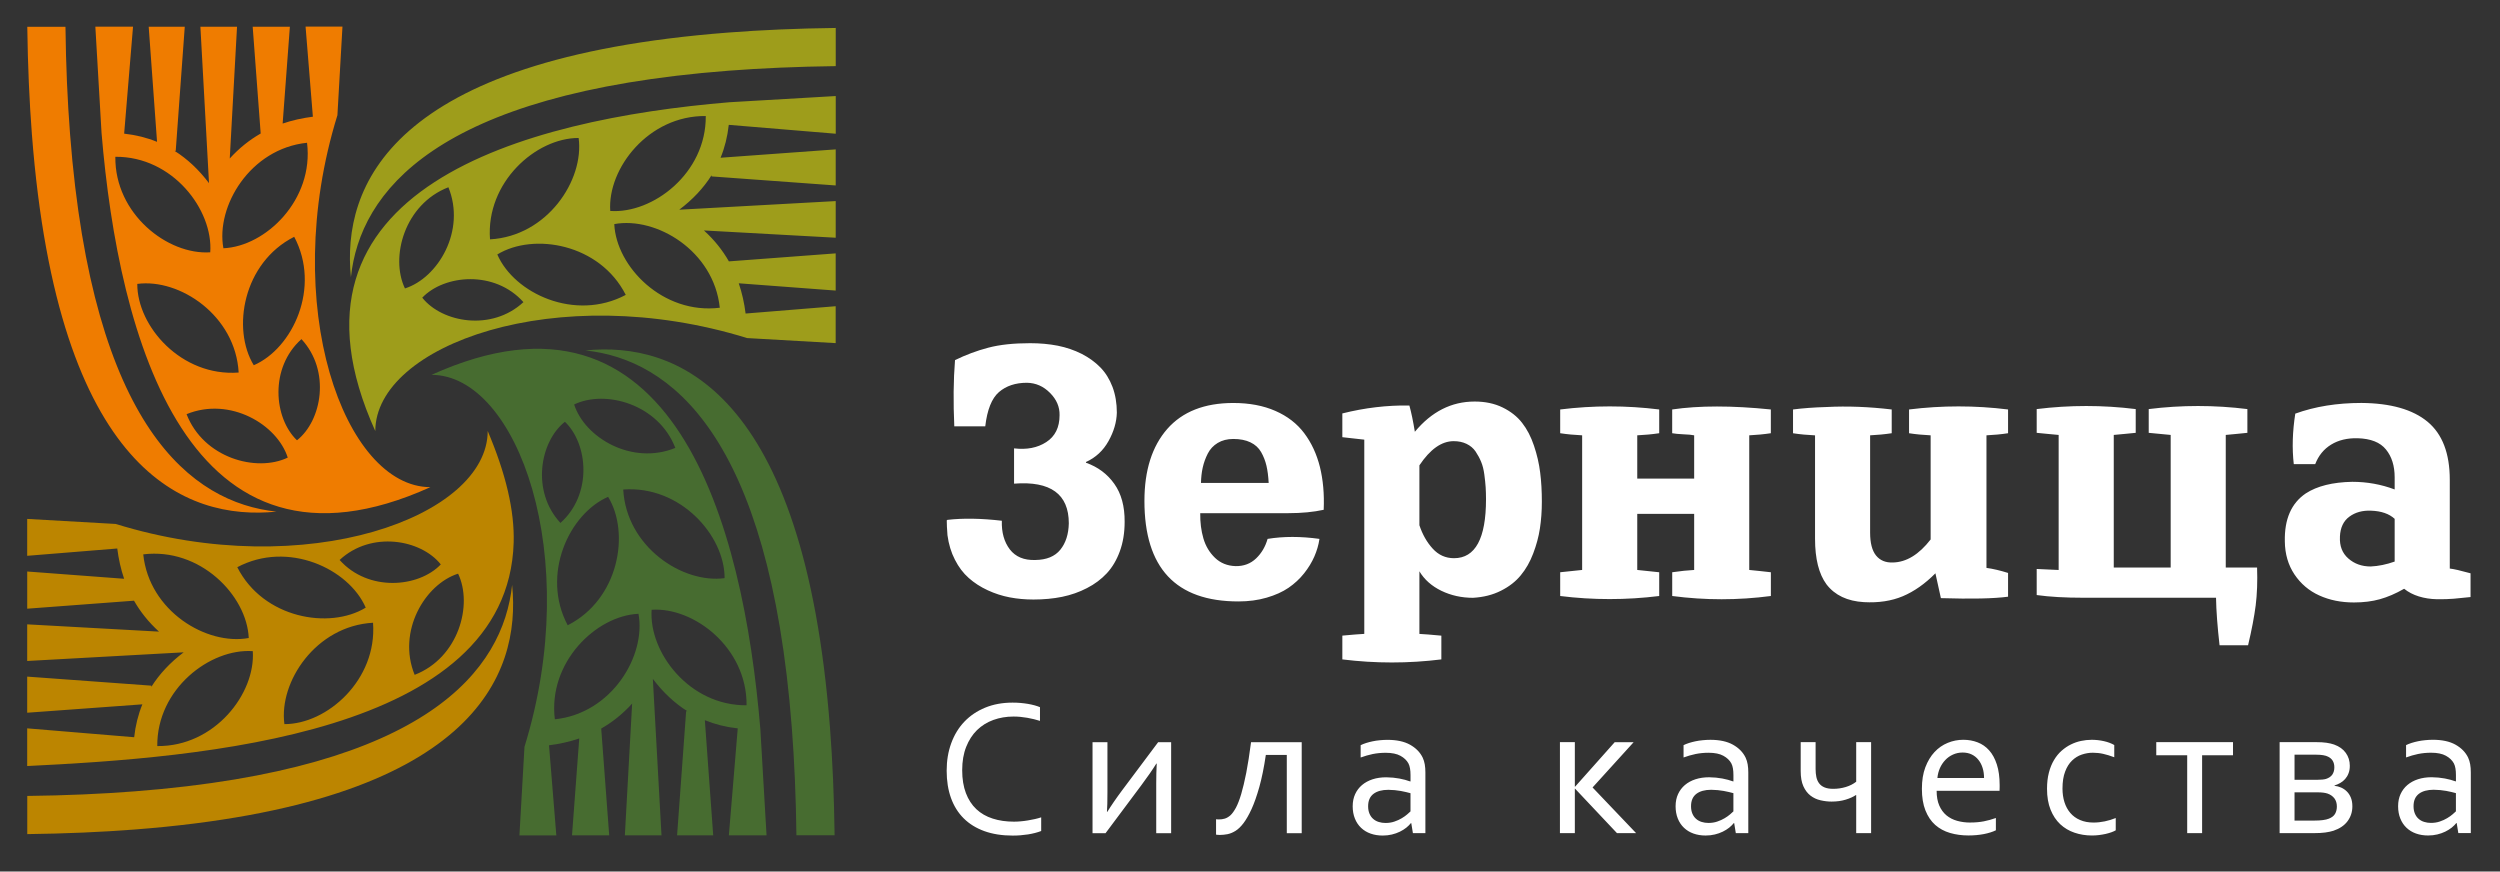
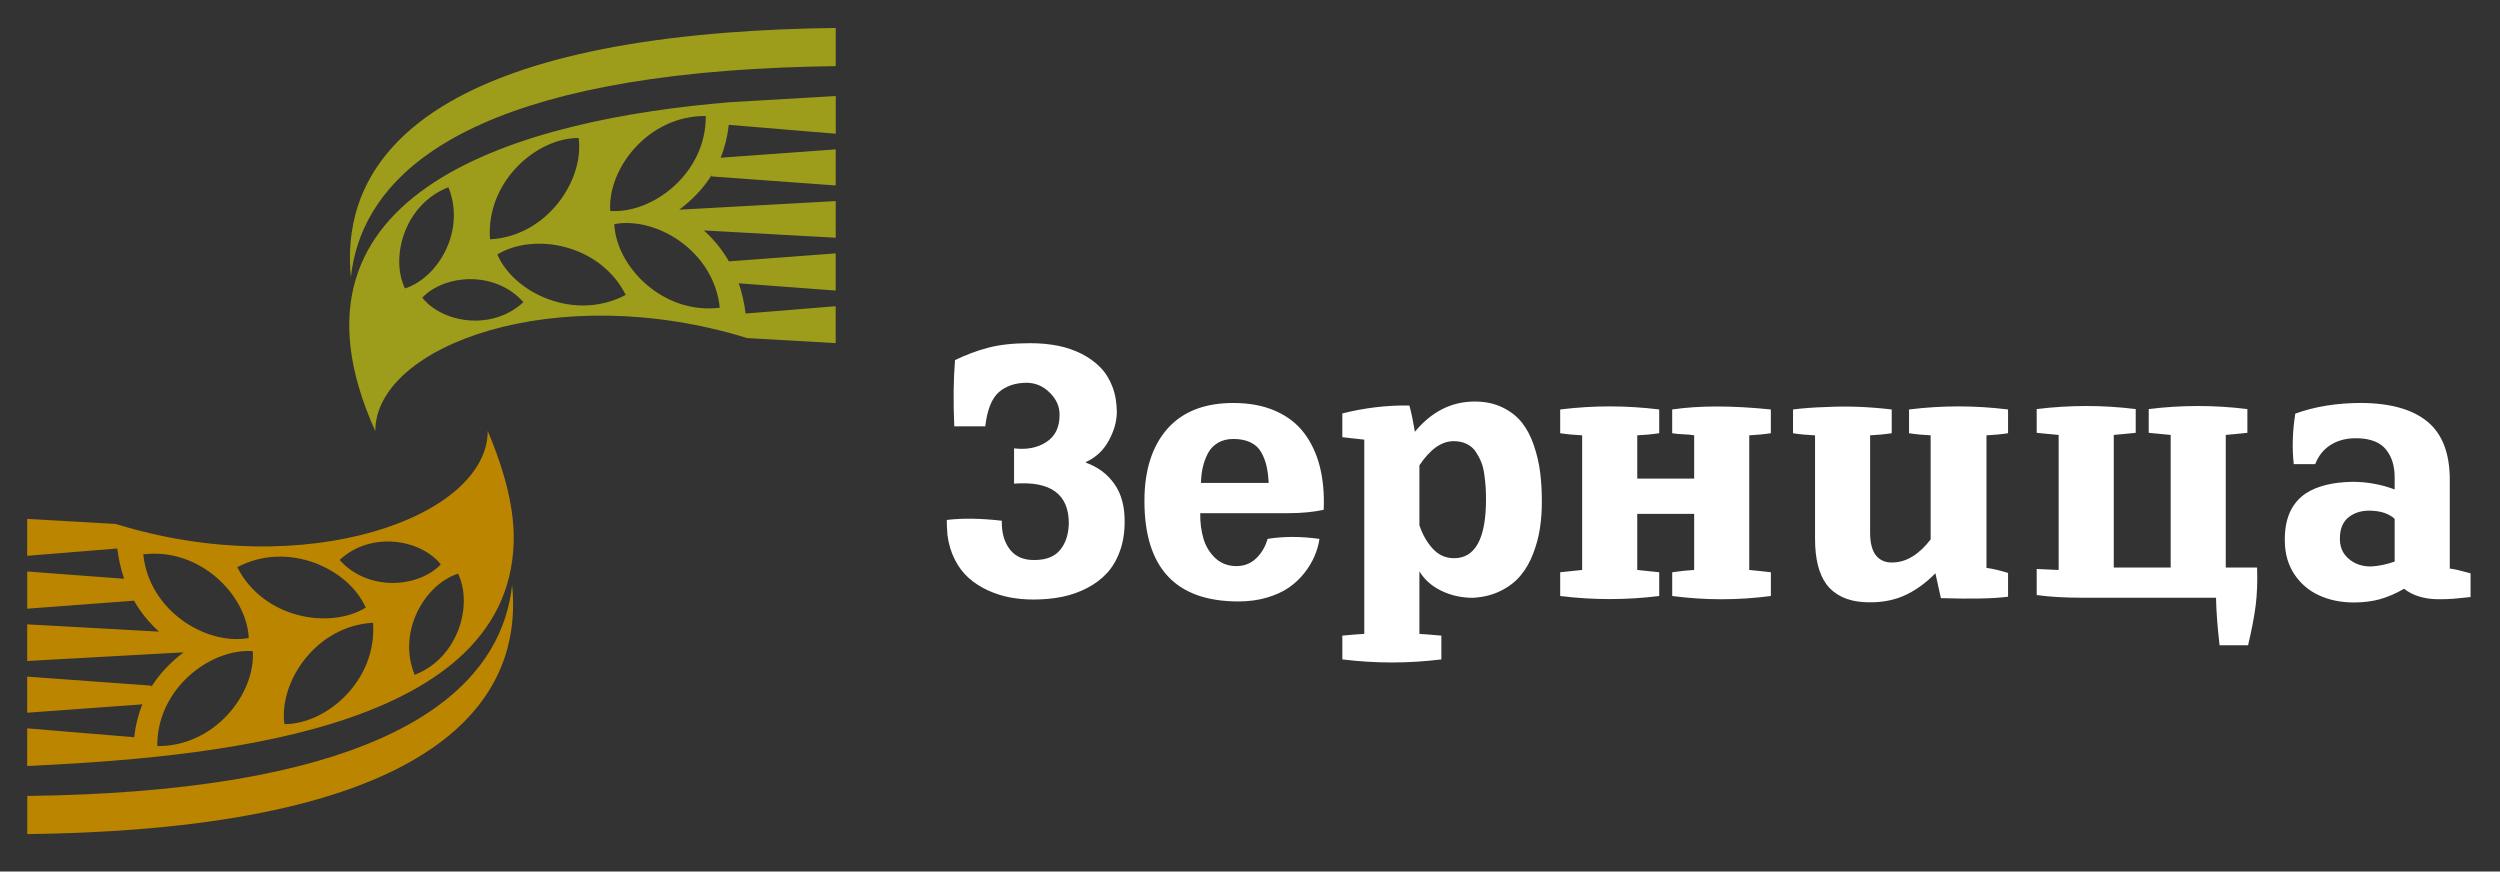
<svg xmlns="http://www.w3.org/2000/svg" id="_Слой_1" data-name=" Слой 1" width="269.17mm" height="93.84mm" viewBox="0 0 763 266">
  <rect x="0" y="0" width="763" height="266" fill="#333333" stroke="none" />
  <g>
    <path d="m156.3,178.52c2.77,27.54-11.73,66.69-115.24,74.65-10.05.77-20.94,1.25-32.74,1.4v-11.65c11.8-.14,22.69-.62,32.74-1.4,89.57-6.89,112.48-37.14,115.24-63.01h0Zm-118.41-1.88l-29.58-2.22v11.35l32.59-2.44c1.95,3.42,4.47,6.57,7.62,9.44l-40.22-2.22v11.18l47.75-2.64c-4.09,3.09-7.38,6.59-9.86,10.53v-.36l-37.89-2.76v11.02l35.15-2.56c-1.27,3.11-2.11,6.46-2.5,10.04l-32.65-2.71v11.5c52.39-2.55,146.67-9.45,148.47-68.13.3-9.84-2.41-21.14-7.92-34.12-.03,26.15-55.3,46.39-113.52,28.37l-27.03-1.54v11.26l27.49-2.23c.41,3.22,1.09,6.3,2.09,9.23h0Zm96.64-4.38c-6.07-7.65-21.24-10.32-30.88-1.36,8.77,9.81,24.13,8.43,30.88,1.36h0Zm5.28,2.82c-10.12,3.22-18.67,17.63-13.26,30.88,13.35-5.15,17.85-21.3,13.26-30.88h0Zm-28.19,10.37c-5.17-11.91-23.75-20.55-39.2-12.34,7.9,15.61,28.11,19.11,39.2,12.34h0Zm-24.82,35.55c12.99.05,28.36-13.49,27.05-30.94-17.47.97-28.79,18.07-27.05,30.94h0Zm-10.88-26.28c-.57-12.97-14.84-27.67-32.2-25.53,1.8,17.4,19.43,27.89,32.2,25.53h0Zm1.23,4.01c-12.96-.91-29.3,11.48-29.15,28.97,17.49.19,30.03-16.01,29.15-28.97Z" style="fill: #bc8500; fill-rule: evenodd; stroke-width: 0px;" />
-     <path d="m84.38,156.15c-27.54,2.77-66.69-11.73-74.65-115.23-.77-10.05-1.25-20.94-1.4-32.74h11.65c.14,11.8.62,22.69,1.4,32.74,6.89,89.57,37.14,112.48,63.01,115.23h0Zm1.88-118.41l2.21-29.58h-11.35l2.44,32.59c-3.42,1.95-6.57,4.46-9.44,7.62l2.22-40.22h-11.18l2.63,47.75c-3.09-4.09-6.59-7.38-10.52-9.86h.36l2.76-37.89h-11.01l2.55,35.14c-3.12-1.27-6.46-2.11-10.04-2.5l2.71-32.65h-11.5l1.89,32.42h0c5.22,62.48,26.31,141.59,100.36,108.12-26.15-.02-46.39-55.3-28.37-113.52l1.54-27.03h-11.26l2.23,27.49c-3.22.41-6.3,1.09-9.23,2.09h0v.03Zm4.38,96.64c7.65-6.07,10.32-21.24,1.36-30.88-9.81,8.77-8.43,24.13-1.36,30.88h0Zm-2.82,5.28c-3.22-10.12-17.63-18.67-30.88-13.26,5.15,13.35,21.3,17.85,30.88,13.26h0Zm-10.37-28.19c11.91-5.16,20.55-23.75,12.34-39.2-15.61,7.9-19.11,28.11-12.34,39.2h0Zm-35.55-24.82c-.05,12.99,13.49,28.36,30.94,27.05-.97-17.47-18.07-28.78-30.94-27.05h0Zm26.28-10.88c12.97-.57,27.67-14.84,25.53-32.2-17.4,1.8-27.89,19.43-25.53,32.2h0Zm-4.01,1.23c.91-12.95-11.48-29.3-28.97-29.15-.19,17.49,16.01,30.03,28.97,29.15Z" style="fill: #ef7c00; fill-rule: evenodd; stroke-width: 0px;" />
    <path d="m228.06,103.19c-58.22-18.02-113.5,2.22-113.52,28.37-33.46-74.05,45.64-95.14,108.11-100.36h0l32.42-1.89v11.5l-32.65-2.71c-.39,3.58-1.22,6.92-2.5,10.04l35.14-2.55v11.01l-37.89-2.76v-.36c-2.47,3.93-5.77,7.44-9.86,10.52l47.75-2.63v11.18l-40.22-2.22c3.16,2.87,5.67,6.02,7.62,9.44l32.59-2.44v11.35l-29.58-2.22c1,2.93,1.69,6.01,2.09,9.23l27.49-2.23v11.26l-27.03-1.54h.03Zm-120.96-18.6c2.75-25.87,25.66-56.12,115.23-63.01,10.05-.77,20.94-1.25,32.74-1.4v-11.65c-11.8.15-22.69.62-32.74,1.4-103.5,7.96-118,47.11-115.23,74.65h0Zm21.77,6.26c6.07,7.65,21.24,10.32,30.88,1.36-8.77-9.81-24.13-8.43-30.88-1.36h0Zm-5.28-2.82c10.12-3.22,18.66-17.63,13.26-30.88-13.35,5.15-17.85,21.3-13.26,30.88h0Zm28.19-10.37c5.16,11.91,23.75,20.55,39.2,12.34-7.9-15.61-28.11-19.11-39.2-12.34h0Zm24.82-35.55c-12.99-.05-28.36,13.49-27.05,30.94,17.47-.97,28.79-18.07,27.05-30.94h0Zm10.88,26.28c.57,12.97,14.84,27.67,32.2,25.53-1.8-17.4-19.43-27.89-32.2-25.53h0Zm-1.23-4.01c12.95.91,29.3-11.48,29.15-28.97-17.49-.19-30.03,16.01-29.15,28.97Z" style="fill: #9e9d1b; fill-rule: evenodd; stroke-width: 0px;" />
-     <path d="m178.67,106.95c27.54-2.77,66.69,11.73,74.65,115.23.77,10.05,1.25,20.94,1.4,32.74h-11.65c-.15-11.8-.63-22.69-1.4-32.74-6.89-89.57-37.14-112.48-63.01-115.23h0Zm-1.88,118.41l-2.21,29.58h11.35l-2.44-32.59c3.42-1.95,6.57-4.46,9.44-7.62l-2.22,40.21h11.18l-2.64-47.75c3.09,4.09,6.59,7.38,10.52,9.86h-.36l-2.76,37.89h11.02l-2.55-35.14c3.12,1.27,6.46,2.11,10.04,2.5l-2.71,32.64h11.5l-1.89-32.42h0c-5.22-62.48-26.31-141.59-100.36-108.12,26.15.02,46.39,55.3,28.37,113.52l-1.54,27.03h11.26l-2.23-27.49c3.22-.41,6.3-1.09,9.23-2.09h0Zm-4.38-96.64c-7.65,6.07-10.32,21.24-1.36,30.88,9.81-8.77,8.43-24.13,1.36-30.88h0Zm2.82-5.28c3.23,10.12,17.63,18.67,30.88,13.26-5.15-13.35-21.3-17.85-30.88-13.26h0Zm10.37,28.19c-11.91,5.17-20.55,23.75-12.34,39.2,15.61-7.9,19.11-28.11,12.34-39.2h0Zm35.55,24.82c.05-12.99-13.5-28.36-30.94-27.05.97,17.47,18.07,28.78,30.94,27.05h0Zm-26.28,10.88c-12.97.57-27.68,14.84-25.53,32.2,17.4-1.8,27.89-19.43,25.53-32.2h0Zm4.01-1.23c-.91,12.95,11.48,29.3,28.97,29.15.19-17.49-16.01-30.03-28.97-29.15Z" style="fill: #476c30; fill-rule: evenodd; stroke-width: 0px;" />
  </g>
  <g>
-     <path d="m309.3,218.69c-2.19,0-4.24.35-6.14,1.04-1.91.69-3.56,1.73-4.97,3.09-1.4,1.38-2.5,3.08-3.31,5.12-.81,2.03-1.22,4.41-1.22,7.11s.38,5.02,1.13,7c.75,1.97,1.81,3.61,3.19,4.91,1.39,1.3,3.04,2.25,4.99,2.87,1.94.63,4.11.94,6.49.94.66,0,1.35-.03,2.07-.1.73-.06,1.47-.16,2.2-.28.74-.12,1.46-.26,2.16-.42s1.33-.33,1.88-.52v4.17c-1.15.45-2.48.79-4,1.04-1.53.24-3.08.36-4.68.36-3.25,0-6.14-.45-8.66-1.36-2.51-.91-4.62-2.21-6.32-3.91-1.71-1.7-2.99-3.76-3.87-6.2-.88-2.45-1.32-5.23-1.32-8.32s.46-5.83,1.39-8.39c.93-2.55,2.26-4.75,4.01-6.58s3.86-3.26,6.34-4.28c2.49-1.03,5.29-1.54,8.38-1.54.82,0,1.64.03,2.43.1.8.07,1.57.17,2.29.29.73.13,1.41.28,2.03.45.62.18,1.16.36,1.61.55v4.18c-1.19-.37-2.48-.69-3.88-.94-1.41-.25-2.81-.38-4.24-.38h.02Zm28.11,35.6h-3.97v-27.77h4.55v15.23c0,2.72-.05,4.74-.15,6.01h.12c.55-.89,1.21-1.91,1.98-3.03.78-1.14,1.63-2.31,2.54-3.54l10.98-14.67h3.97v27.77h-4.55v-15.23c0-2.14.05-4.15.15-6.01h-.12c-.55.89-1.22,1.9-2,3.03-.79,1.14-1.64,2.31-2.55,3.54l-10.95,14.67h0Zm59.87-27.77v27.77h-4.55v-23.88h-6.4c-.56,3.82-1.23,7.07-1.98,9.76-.76,2.7-1.55,4.95-2.37,6.75-.83,1.8-1.65,3.23-2.45,4.29-.81,1.07-1.63,1.85-2.45,2.37-.83.51-1.65.85-2.45,1.01-.81.15-1.58.23-2.29.23-.47,0-.87-.03-1.2-.09v-4.7c.25.04.49.06.7.06.72.02,1.39-.07,2-.26.61-.2,1.19-.55,1.73-1.04.53-.5,1.08-1.27,1.64-2.29.55-1.04,1.09-2.42,1.61-4.17.51-1.75,1.03-3.9,1.54-6.48.5-2.58.99-5.69,1.46-9.34h15.5-.04Zm33.44,24.69h-.11c-.38.47-.85.94-1.41,1.4-.57.45-1.23.86-1.96,1.22-.75.37-1.56.65-2.43.86-.88.21-1.81.32-2.81.32-1.35,0-2.58-.2-3.7-.6-1.13-.4-2.09-.99-2.9-1.76-.81-.77-1.44-1.71-1.88-2.81-.45-1.11-.68-2.36-.68-3.76s.25-2.62.75-3.71c.5-1.09,1.2-2.01,2.09-2.77.9-.76,1.98-1.35,3.23-1.76,1.26-.41,2.65-.61,4.17-.61,1.45.02,2.78.15,4.02.38,1.23.23,2.31.53,3.27.88h.12v-1.93c0-.77-.05-1.44-.15-2.02-.09-.58-.26-1.1-.49-1.55-.51-.94-1.32-1.71-2.43-2.32s-2.6-.92-4.5-.92c-1.4,0-2.72.13-3.96.38-1.24.26-2.46.61-3.69,1.06v-3.76c.46-.24,1.02-.45,1.65-.66.64-.2,1.31-.38,2-.52.7-.15,1.44-.26,2.22-.33.78-.08,1.56-.12,2.33-.12,2.8,0,5.1.5,6.88,1.49,1.78,1,3.07,2.31,3.86,3.95.29.62.5,1.31.63,2.05.13.75.19,1.58.19,2.47v18.52h-3.81l-.5-3.07h0Zm-.24-9.13c-.84-.24-1.83-.46-2.97-.68-1.15-.21-2.41-.33-3.8-.35-1.92,0-3.43.41-4.52,1.23-1.09.83-1.64,2.08-1.64,3.79,0,.86.14,1.61.41,2.25.27.65.65,1.18,1.13,1.6.47.42,1.04.74,1.69.94.66.21,1.35.31,2.08.31.98,0,1.89-.14,2.72-.43.83-.28,1.58-.62,2.22-1.01.66-.39,1.21-.78,1.67-1.18.46-.39.8-.69,1.01-.91v-5.56h0Zm50.23-1.98l12.1-13.59h5.78l-12.54,13.82,13.29,13.94h-5.84l-12.8-13.58h-.06v13.58h-4.55v-27.77h4.55v13.59h.07Zm48.56,11.1h-.11c-.38.47-.85.94-1.41,1.4-.57.45-1.23.86-1.96,1.22-.75.37-1.56.65-2.43.86-.88.21-1.81.32-2.81.32-1.35,0-2.58-.2-3.7-.6-1.13-.4-2.09-.99-2.9-1.76-.81-.77-1.44-1.71-1.88-2.81-.45-1.11-.68-2.36-.68-3.76s.25-2.62.75-3.71c.5-1.09,1.2-2.01,2.09-2.77.9-.76,1.97-1.35,3.23-1.76,1.26-.41,2.65-.61,4.17-.61,1.45.02,2.78.15,4.02.38,1.23.23,2.31.53,3.27.88h.12v-1.93c0-.77-.05-1.44-.15-2.02-.09-.58-.26-1.1-.49-1.55-.51-.94-1.32-1.71-2.43-2.32s-2.6-.92-4.5-.92c-1.4,0-2.72.13-3.96.38-1.24.26-2.46.61-3.69,1.06v-3.76c.46-.24,1.02-.45,1.65-.66.64-.2,1.31-.38,2-.52.7-.15,1.44-.26,2.22-.33.78-.08,1.56-.12,2.33-.12,2.8,0,5.1.5,6.88,1.49,1.78,1,3.07,2.31,3.86,3.95.29.62.5,1.31.63,2.05.13.75.19,1.58.19,2.47v18.52h-3.81l-.5-3.07h0Zm-.24-9.13c-.84-.24-1.83-.46-2.97-.68-1.15-.21-2.41-.33-3.8-.35-1.93,0-3.43.41-4.52,1.23-1.09.83-1.64,2.08-1.64,3.79,0,.86.14,1.61.41,2.25.27.65.65,1.18,1.13,1.6.47.42,1.04.74,1.69.94.66.21,1.35.31,2.08.31.98,0,1.89-.14,2.72-.43.83-.28,1.58-.62,2.22-1.01.66-.39,1.21-.78,1.67-1.18.46-.39.8-.69,1.01-.91v-5.56h0Zm37.47.58h-.09c-.8.54-1.84,1.01-3.11,1.4-1.27.39-2.7.59-4.3.59-1.12,0-2.24-.13-3.39-.4-1.15-.26-2.17-.74-3.06-1.43-.9-.7-1.62-1.65-2.16-2.85-.55-1.21-.82-2.76-.82-4.65v-8.81h4.55v8.22c0,.88.08,1.69.23,2.42.16.75.44,1.39.84,1.92.4.54.95.96,1.65,1.25s1.59.44,2.65.44c1.34,0,2.62-.19,3.84-.56,1.23-.37,2.28-.91,3.18-1.61v-12.08h4.55v27.77h-4.55v-11.62h-.01Zm32.48-12.98c-1.06,0-2.02.21-2.93.62-.9.41-1.69.96-2.35,1.67-.67.7-1.22,1.53-1.64,2.47-.41.94-.67,1.94-.77,3.02h14.24c0-1.1-.14-2.11-.43-3.05-.29-.95-.71-1.78-1.27-2.47-.55-.71-1.23-1.26-2.04-1.66-.81-.4-1.74-.6-2.81-.6h0Zm2.36,21.36c1.5,0,2.86-.12,4.1-.36s2.47-.58,3.7-1.02v3.75c-1,.49-2.22.87-3.68,1.16-1.47.28-3.03.42-4.71.42-1.98,0-3.85-.25-5.59-.76-1.75-.51-3.25-1.33-4.53-2.45-1.27-1.13-2.26-2.6-2.99-4.43-.72-1.82-1.08-4.01-1.08-6.58s.35-4.73,1.05-6.58c.71-1.87,1.64-3.41,2.8-4.66,1.17-1.25,2.51-2.18,4.03-2.8,1.52-.63,3.1-.94,4.76-.94,1.56,0,3.01.26,4.36.78,1.36.52,2.53,1.33,3.52,2.44,1,1.11,1.78,2.54,2.35,4.3.57,1.76.86,3.86.86,6.31v.6c0,.17,0,.54-.03,1.13h-19.2c0,1.77.26,3.26.8,4.5.54,1.23,1.27,2.23,2.19,3,.93.76,2,1.32,3.25,1.67,1.25.35,2.59.53,4.04.53h0Zm36.92-25.25c1.35,0,2.63.14,3.86.42s2.27.67,3.15,1.18v3.73c-1.23-.46-2.35-.81-3.39-1.04-1.03-.23-2.08-.34-3.15-.34-1.14,0-2.25.19-3.36.56s-2.1.98-2.98,1.83-1.59,1.96-2.11,3.36c-.54,1.39-.81,3.12-.81,5.19,0,1.5.2,2.88.6,4.15.4,1.27,1,2.36,1.79,3.29.79.92,1.78,1.65,2.96,2.15,1.19.52,2.56.78,4.12.78,1.14,0,2.27-.12,3.42-.36,1.15-.24,2.27-.58,3.36-1.02v3.75c-.33.2-.77.39-1.3.59-.54.19-1.13.36-1.77.51-.64.14-1.32.26-2.04.35-.72.09-1.44.13-2.16.13-1.86,0-3.63-.28-5.3-.85-1.67-.56-3.12-1.43-4.37-2.59-1.25-1.18-2.23-2.65-2.95-4.45-.72-1.79-1.08-3.91-1.08-6.36,0-1.83.19-3.47.57-4.94.38-1.46.9-2.74,1.57-3.85.66-1.11,1.43-2.05,2.31-2.83.89-.78,1.83-1.42,2.83-1.91,1.01-.5,2.04-.86,3.11-1.08,1.08-.23,2.11-.34,3.13-.34h-.01Zm29.26,4.73h-9.43v-4.01h23.42v4.01h-9.43v23.76h-4.55v-23.76h-.01Zm44.99,9.33c.67.06,1.32.23,1.97.51.65.28,1.24.68,1.76,1.19.51.5.93,1.14,1.24,1.89.31.76.46,1.65.46,2.66,0,1.7-.48,3.19-1.45,4.51-.97,1.32-2.4,2.29-4.31,2.94-.72.23-1.57.41-2.52.54-.97.13-2.09.19-3.38.19h-10.54v-27.77h11.15c1.23,0,2.28.06,3.16.19.88.13,1.65.31,2.31.54,1.58.57,2.77,1.42,3.58,2.56s1.22,2.45,1.22,3.93c0,.88-.13,1.66-.4,2.32-.26.68-.61,1.25-1.04,1.73s-.92.88-1.49,1.2c-.57.32-1.14.57-1.73.75v.12h.01Zm-6.21,10.6c1.04,0,1.92-.05,2.64-.15.73-.09,1.34-.24,1.84-.44.89-.35,1.52-.84,1.88-1.47.37-.64.55-1.39.55-2.24,0-.99-.25-1.81-.75-2.48-.51-.66-1.2-1.15-2.08-1.46-.74-.25-1.75-.38-3.04-.38h-7.05v8.62h6.01,0Zm.98-12.45c1.14,0,2-.09,2.6-.26.87-.28,1.52-.72,1.94-1.32.41-.61.62-1.35.62-2.22,0-1.54-.63-2.62-1.89-3.24-.77-.41-1.99-.62-3.65-.62h-6.61v7.66h6.99Zm42.5,13.2h-.11c-.38.47-.85.94-1.41,1.4-.57.45-1.23.86-1.96,1.22-.75.37-1.56.65-2.43.86-.88.21-1.82.32-2.81.32-1.35,0-2.58-.2-3.7-.6-1.13-.4-2.09-.99-2.9-1.76-.81-.77-1.44-1.71-1.88-2.81-.45-1.11-.68-2.36-.68-3.76s.25-2.62.75-3.71c.5-1.09,1.2-2.01,2.09-2.77.9-.76,1.97-1.35,3.23-1.76,1.26-.41,2.65-.61,4.17-.61,1.45.02,2.78.15,4.02.38,1.23.23,2.31.53,3.27.88h.12v-1.93c0-.77-.05-1.44-.15-2.02-.09-.58-.26-1.1-.49-1.55-.51-.94-1.32-1.71-2.43-2.32s-2.6-.92-4.5-.92c-1.4,0-2.72.13-3.96.38-1.24.26-2.46.61-3.69,1.06v-3.76c.46-.24,1.02-.45,1.65-.66.64-.2,1.31-.38,2-.52.7-.15,1.44-.26,2.22-.33.78-.08,1.56-.12,2.33-.12,2.8,0,5.1.5,6.88,1.49,1.78,1,3.07,2.31,3.86,3.95.29.62.5,1.31.63,2.05.13.75.19,1.58.19,2.47v18.52h-3.81l-.5-3.07h0Zm-.24-9.13c-.84-.24-1.83-.46-2.97-.68-1.15-.21-2.41-.33-3.8-.35-1.92,0-3.43.41-4.52,1.23-1.09.83-1.64,2.08-1.64,3.79,0,.86.14,1.61.41,2.25.27.65.65,1.18,1.13,1.6.47.42,1.04.74,1.69.94.66.21,1.35.31,2.08.31.98,0,1.88-.14,2.72-.43.83-.28,1.58-.62,2.22-1.01.66-.39,1.21-.78,1.67-1.18.46-.39.8-.69,1.01-.91v-5.56h0Z" style="fill: #fff; fill-rule: evenodd; stroke-width: 0px;" />
    <path d="m288.94,158.82l.22-.16c4.78-.55,10.31-.46,16.6.27-.11,3.57.71,6.48,2.45,8.76,1.74,2.25,4.32,3.33,7.75,3.22,3.44-.04,5.99-1.08,7.66-3.15,1.65-2.05,2.51-4.73,2.58-8.04,0-8.92-5.57-12.97-16.71-12.11v-10.77c3.85.46,7.13-.16,9.82-1.91,2.71-1.74,4.07-4.49,4.07-8.23.05-2.51-.9-4.76-2.91-6.78-2-2.03-4.36-3.06-7.07-3.1-3.48,0-6.32.95-8.52,2.84-2.2,1.91-3.59,5.39-4.18,10.46h-9.45c-.33-7.36-.27-14.1.22-20.22,3.3-1.61,6.69-2.88,10.17-3.79,3.48-.92,7.73-1.37,12.77-1.37,3,0,5.82.26,8.44.77,2.62.53,5.04,1.36,7.25,2.47,2.22,1.14,4.12,2.51,5.72,4.14,1.59,1.63,2.82,3.61,3.72,5.97.88,2.36,1.32,4.98,1.32,7.84-.07,2.89-.92,5.79-2.55,8.7-1.61,2.89-3.9,5.02-6.87,6.37v.22c3.63,1.28,6.52,3.43,8.65,6.45,2.14,3,3.19,6.87,3.15,11.6,0,3.32-.49,6.32-1.47,8.99-.97,2.66-2.29,4.89-3.97,6.7-1.69,1.81-3.7,3.32-6.05,4.52-2.36,1.23-4.89,2.11-7.6,2.67-2.71.55-5.62.82-8.74.82-2.53,0-4.96-.22-7.25-.66-2.31-.44-4.56-1.17-6.74-2.18s-4.1-2.25-5.77-3.74c-1.67-1.48-3.08-3.33-4.21-5.57-1.15-2.23-1.9-4.73-2.27-7.47-.15-1.91-.22-3.43-.22-4.56h0v.03Zm60.34-5.95c0-9.34,2.33-16.65,6.96-21.95,4.65-5.29,11.38-7.93,20.17-7.93,4.89,0,9.18.81,12.84,2.42,3.68,1.61,6.61,3.88,8.81,6.81,2.2,2.93,3.79,6.36,4.78,10.29.97,3.94,1.36,8.3,1.15,13.08-3.11.68-6.7,1.03-10.73,1.03h-26.95c-.04,2.8.29,5.39.97,7.71.68,2.33,1.85,4.29,3.54,5.92,1.68,1.61,3.77,2.45,6.28,2.53,2.51.04,4.58-.75,6.25-2.34s2.84-3.59,3.52-5.97c4.84-.79,10.11-.79,15.83,0-.27,1.87-.81,3.66-1.56,5.39-.75,1.72-1.79,3.44-3.13,5.13s-2.93,3.15-4.74,4.4c-1.83,1.25-4.05,2.25-6.69,3.02s-5.5,1.15-8.61,1.15c-19.12,0-28.69-10.22-28.69-30.68h0Zm17.26-5.48h20.66c-.11-2.03-.33-3.79-.68-5.26s-.88-2.86-1.63-4.16-1.83-2.29-3.26-2.97c-1.41-.68-3.15-1.03-5.22-1.03-1.83,0-3.41.4-4.76,1.21-1.34.81-2.34,1.89-3.04,3.26-.71,1.39-1.21,2.8-1.54,4.27-.33,1.47-.49,3.02-.53,4.67h0Zm43.14,46.6c3.1-.29,5.33-.46,6.7-.53v-59.28c-.84-.07-1.96-.2-3.33-.37-1.36-.18-2.49-.31-3.37-.38v-7.25c6.87-1.72,13.68-2.53,20.46-2.42.6,2.14,1.15,4.82,1.67,8.02,5.11-6.16,11.19-9.23,18.24-9.23,3.22,0,6.08.6,8.55,1.81s4.45,2.77,5.94,4.69c1.5,1.91,2.71,4.23,3.63,6.98.92,2.73,1.56,5.48,1.89,8.22.35,2.73.51,5.7.51,8.87,0,2.88-.2,5.59-.59,8.15-.38,2.55-1.08,5.11-2.05,7.66-.97,2.56-2.23,4.78-3.79,6.65-1.54,1.89-3.55,3.46-6.05,4.71-2.49,1.26-5.33,1.98-8.54,2.16-3.46,0-6.69-.71-9.65-2.14-2.97-1.45-5.2-3.43-6.7-5.95v19.11c1.37.07,3.61.24,6.7.53v7.25c-10.06,1.25-20.13,1.25-30.22,0v-7.25h0Zm23.52-33.69c.93,2.8,2.27,5.18,4.05,7.13,1.78,1.96,3.94,2.93,6.52,2.93,6.5,0,9.76-6.01,9.76-18.01,0-1.34-.04-2.56-.11-3.66-.07-1.08-.2-2.36-.4-3.85-.2-1.48-.51-2.77-.97-3.87-.44-1.08-1.01-2.14-1.7-3.17-.7-1.03-1.63-1.79-2.77-2.34-1.15-.55-2.45-.82-3.92-.82-3.68,0-7.16,2.45-10.46,7.38v18.28h0Zm42.97,21.6v-7.25c.71-.07,1.83-.18,3.35-.35,1.52-.16,2.64-.27,3.35-.35v-41.09c-2.33-.11-4.56-.31-6.7-.64v-7.25c10.09-1.25,20.17-1.25,30.22,0v7.25c-2.18.33-4.41.53-6.7.64v13.21h17.37v-13.21c-.7-.15-1.8-.26-3.28-.31-1.47-.07-2.62-.18-3.43-.33v-7.25c8.21-1.21,18.24-1.21,30.11,0v7.25c-2.18.33-4.38.53-6.59.64v41.09c.81.07,1.96.18,3.43.35,1.48.17,2.53.28,3.17.35v7.25c-10.02,1.32-20.06,1.32-30.11,0v-7.25c2.49-.37,4.73-.59,6.7-.7v-17.11h-17.37v17.11c.71.07,1.83.18,3.35.35,1.52.17,2.64.28,3.35.35v7.25c-10.09,1.25-20.17,1.25-30.22,0h0Zm71.06-49.68v-7.25c2.95-.38,6.36-.64,10.24-.75,6.32-.33,12.95-.07,19.88.75v7.25c-2.18.33-4.38.53-6.59.64v29.69c0,3.15.6,5.48,1.8,6.98,1.21,1.5,2.91,2.22,5.13,2.14,4.12-.07,7.97-2.42,11.54-7.03v-31.78c-2.29-.11-4.49-.31-6.59-.64v-7.25c10.07-1.25,20.15-1.25,30.22,0v7.25c-2.11.33-4.3.53-6.59.64v40.46c2,.27,4.19.79,6.59,1.54v7.25c-4.36.59-11.19.73-20.5.44l-1.67-7.58c-3.19,3.22-6.52,5.55-9.96,7-3.46,1.45-7.42,2.05-11.85,1.8-5.04-.29-8.87-2.09-11.43-5.42-2.33-3.15-3.5-7.79-3.5-13.94v-31.54c-2.33-.11-4.56-.31-6.7-.64h-.02Zm74.37,49.4v-7.97c2.82.15,5.06.26,6.7.31v-41.22c-.71-.07-1.83-.18-3.33-.31-1.5-.15-2.62-.26-3.37-.33v-7.25c10.09-1.25,20.17-1.25,30.22,0v7.25c-.75.07-1.87.18-3.37.33-1.5.13-2.62.24-3.33.31v40.46h17.37v-40.46c-3.02-.27-5.26-.49-6.7-.64v-7.25c10.02-1.25,20.06-1.25,30.11,0v7.25c-.7.07-1.8.18-3.3.33-1.5.13-2.6.24-3.3.31v40.46h9.56c.15,4.27,0,8.13-.42,11.54-.44,3.43-1.21,7.49-2.33,12.2h-8.7c-.64-5.61-1.01-10.44-1.08-14.51h-40.46c-5.57,0-10.33-.27-14.27-.82h0Zm75.73-16.39c-.15-6.78,1.98-11.65,6.39-14.64,3.46-2.25,8.19-3.43,14.2-3.54,4.47,0,8.79.77,12.93,2.33v-3.7c0-3.48-.88-6.32-2.66-8.5-1.76-2.18-4.65-3.32-8.66-3.43-3.13-.07-5.83.57-8.06,1.94-2.23,1.36-3.86,3.35-4.87,5.97h-6.54c-.55-4.8-.4-9.95.46-15.42,6.03-2.18,12.75-3.26,20.19-3.26,8.96.07,15.68,2,20.2,5.75,4.51,3.76,6.76,9.65,6.76,17.68v27.11c1.21.13,3.33.62,6.34,1.45v7.25c-1.94.22-3.65.38-5.13.51-1.48.13-3.21.17-5.17.15-1.98-.04-3.79-.33-5.5-.86-1.7-.53-3.19-1.3-4.47-2.33-2.56,1.47-5.04,2.53-7.4,3.19-2.36.66-5.02.99-7.93.99-3.9,0-7.44-.71-10.57-2.14-3.13-1.41-5.66-3.57-7.58-6.43-1.92-2.88-2.89-6.23-2.93-10.07h0Zm16.82-1.41c-.15,2.8.71,5.02,2.56,6.63,1.85,1.63,4.12,2.44,6.83,2.44,2.34-.11,4.78-.6,7.31-1.5v-13.04c-1.7-1.56-4.1-2.38-7.2-2.49-2.6-.11-4.82.49-6.63,1.83-1.81,1.32-2.77,3.37-2.88,6.14h.01Z" style="fill: #fff; fill-rule: evenodd; stroke-width: 0px;" />
  </g>
</svg>